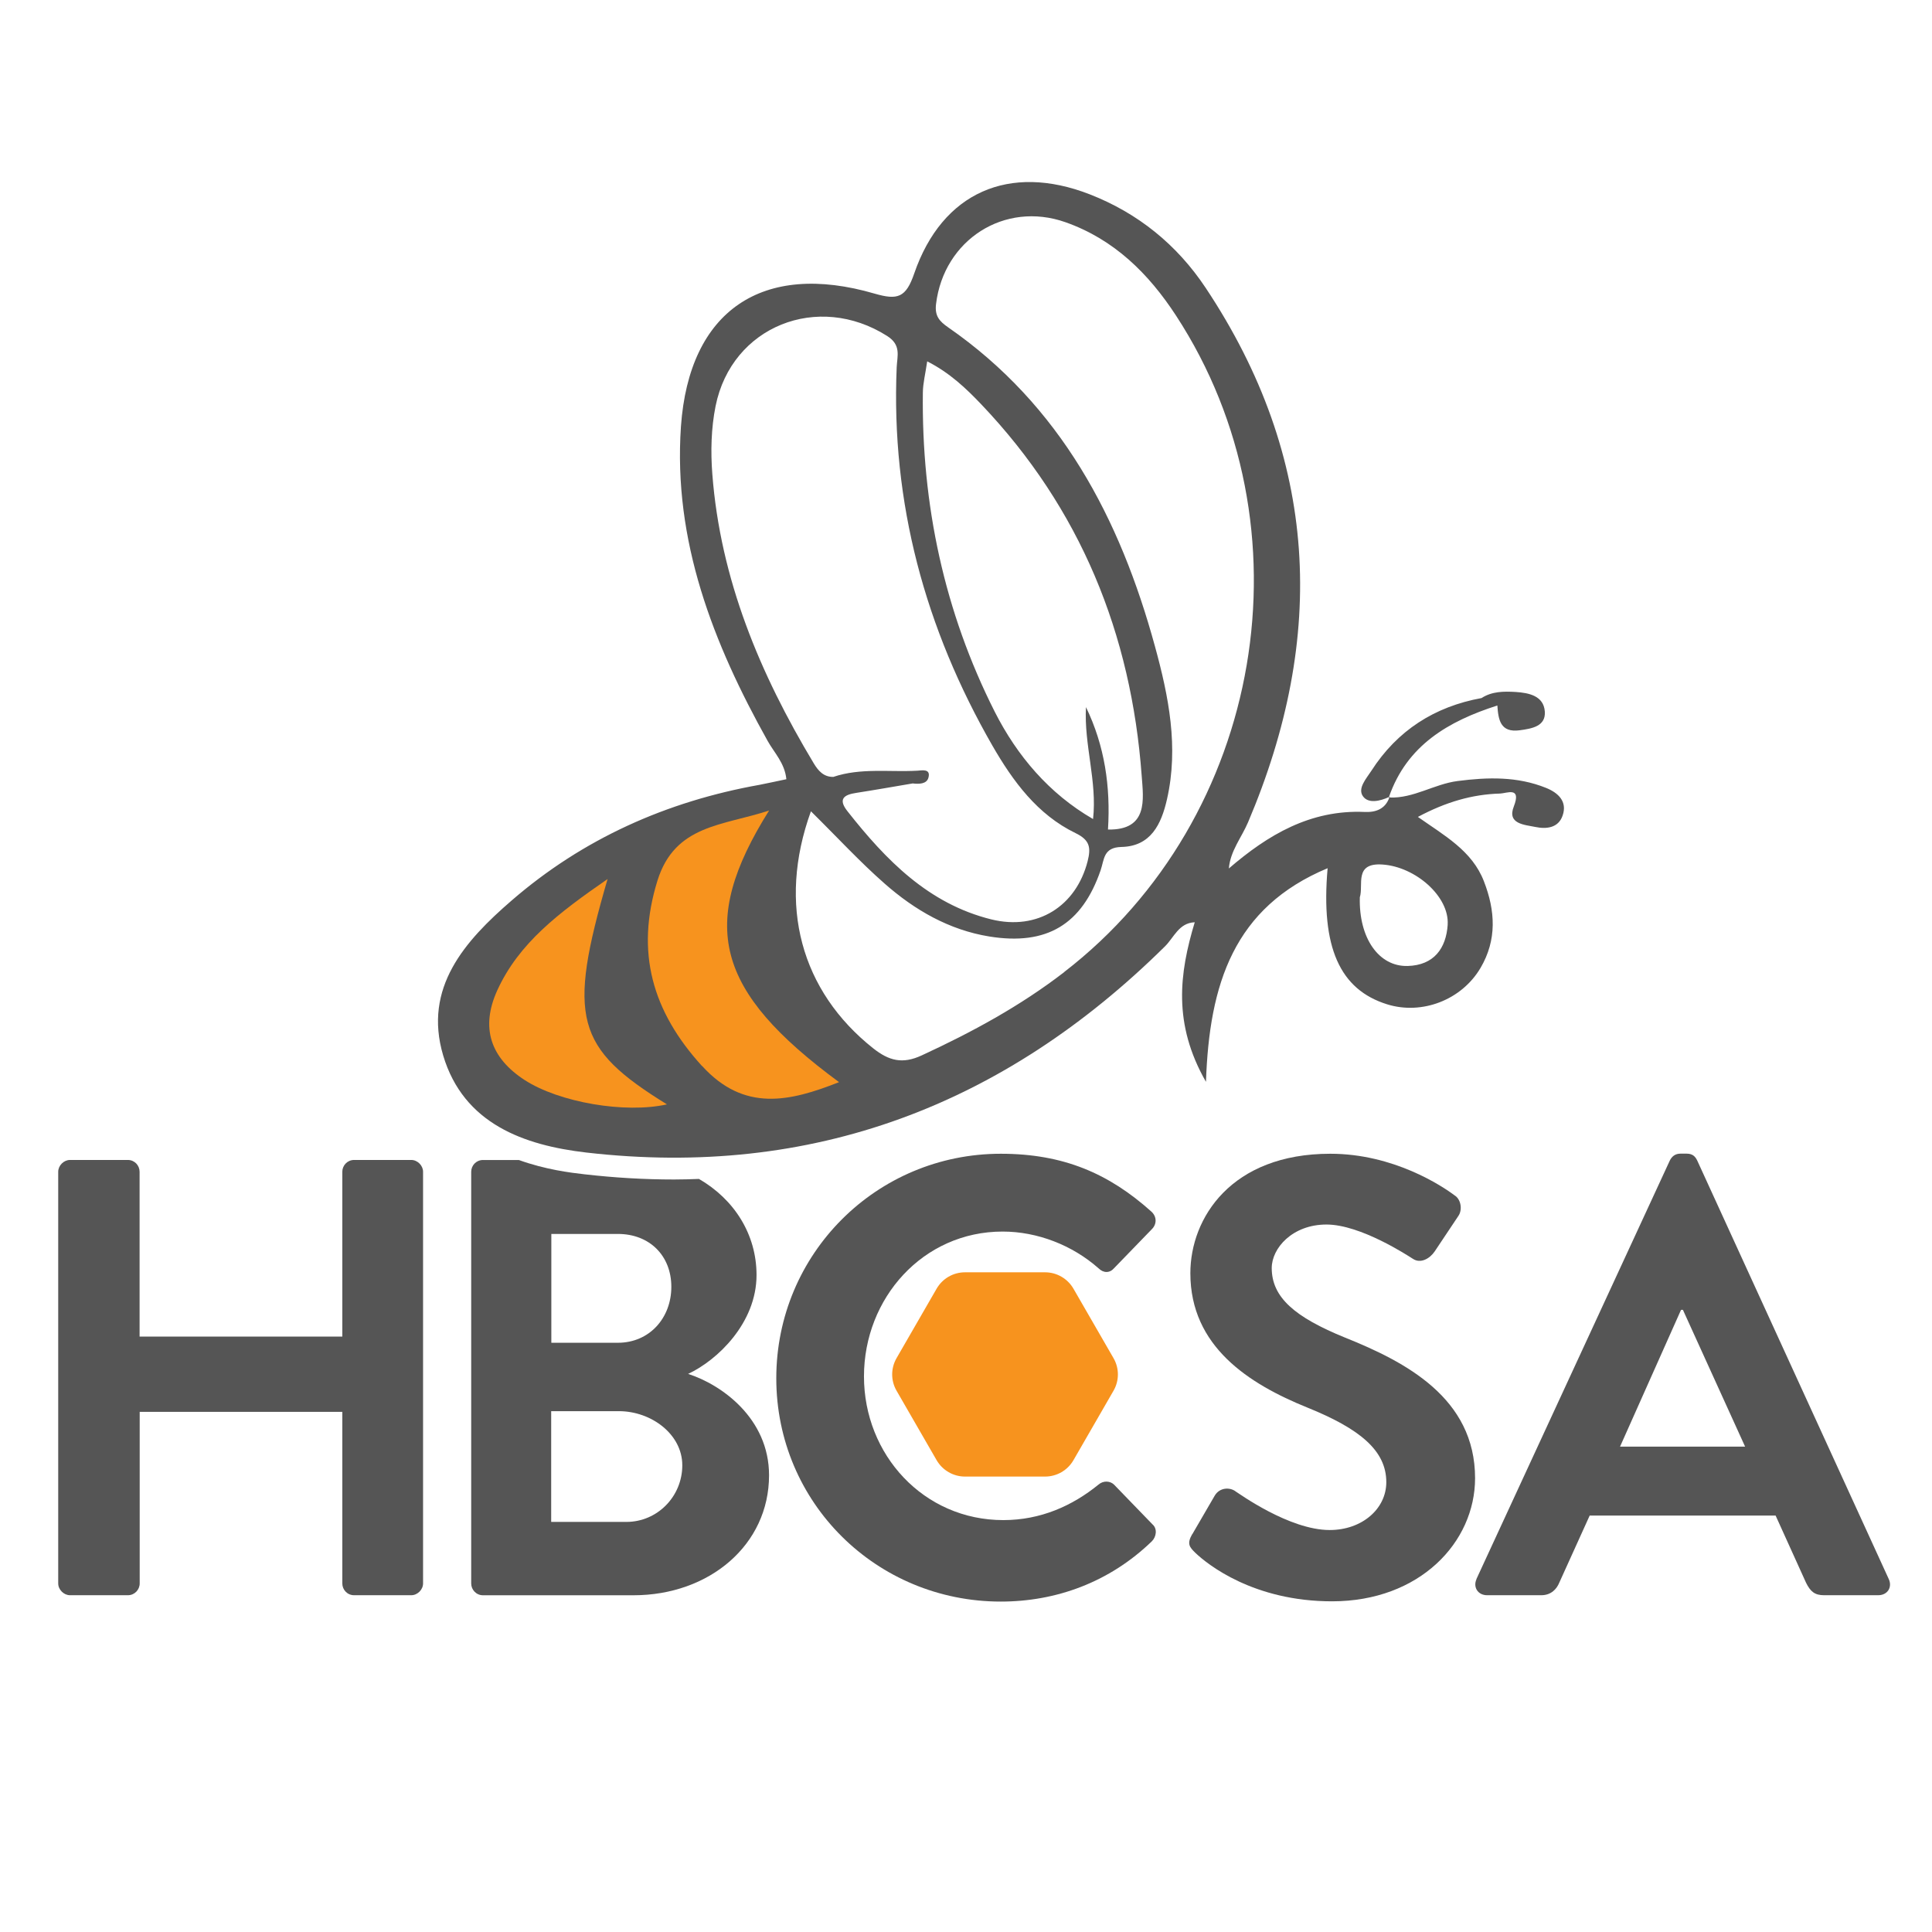
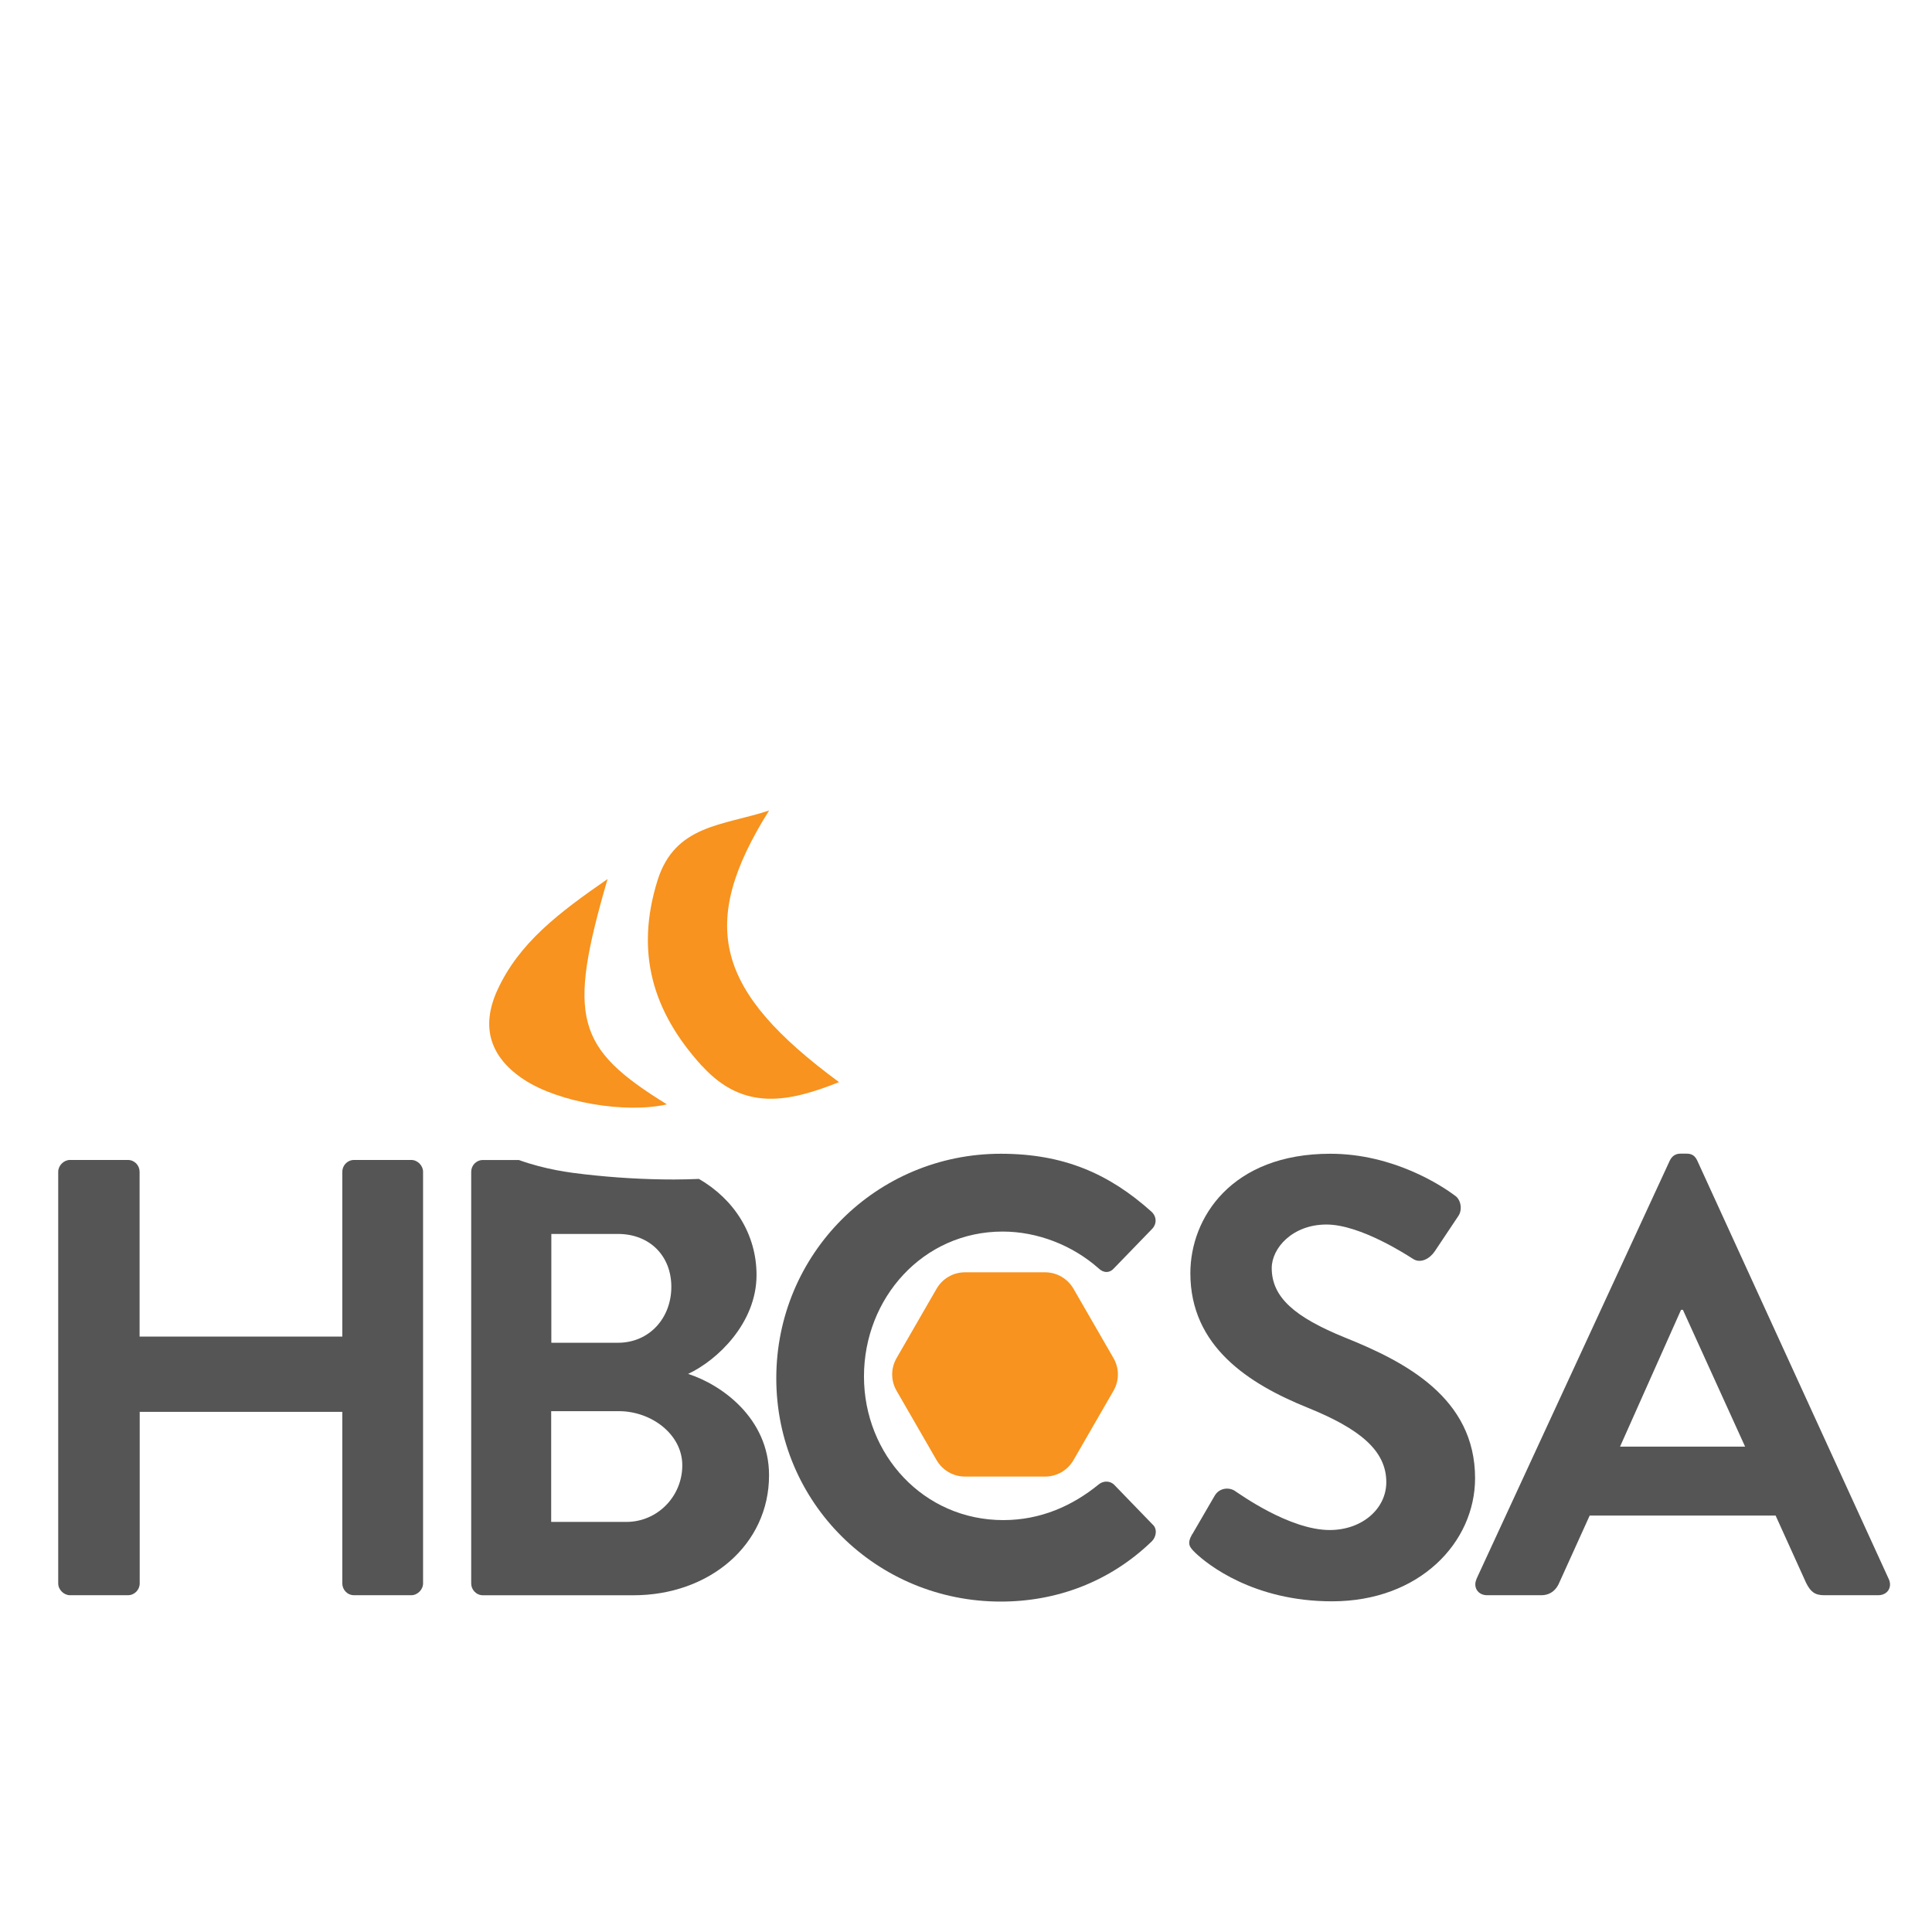
<svg xmlns="http://www.w3.org/2000/svg" id="Layer_2" data-name="Layer 2" viewBox="0 0 373.69 373.69">
  <defs>
    <style>
      .cls-1 {
        fill: none;
      }

      .cls-2 {
        fill: #f7931e;
      }

      .cls-3 {
        fill: #555;
      }
    </style>
  </defs>
  <g id="Layer_2-2" data-name="Layer 2">
    <rect class="cls-1" width="373.69" height="373.69" />
    <path class="cls-3" d="M193.57,223.16c12.15,0,20.93,3.84,29.12,11.18,1.08.97,1.08,2.41.13,3.38l-7.34,7.58c-.84.97-2.05.97-3.02,0-5.04-4.45-11.8-7.09-18.53-7.09-15.4,0-26.82,12.87-26.82,28.02s11.54,27.79,26.95,27.79c7.22,0,13.36-2.76,18.4-6.86.97-.84,2.28-.72,3.02,0l7.45,7.7c.97.84.72,2.41-.13,3.25-8.19,7.93-18.53,11.67-29.22,11.67-24.05,0-43.43-19.12-43.43-43.19s19.37-43.43,43.43-43.43Z" />
    <path class="cls-3" d="M230.6,296.78l4.33-7.45c.97-1.69,3.02-1.69,4.09-.84.61.36,10.34,7.45,18.17,7.45,6.25,0,10.95-4.09,10.95-9.26,0-6.14-5.17-10.34-15.28-14.43-11.31-4.58-22.62-11.8-22.62-25.98,0-10.7,7.93-23.11,27.07-23.11,12.26,0,21.65,6.25,24.05,8.06,1.2.72,1.56,2.76.72,3.97l-4.58,6.86c-.97,1.43-2.76,2.41-4.22,1.43-.97-.61-10.11-6.63-16.71-6.63s-10.59,4.58-10.59,8.42c0,5.66,4.45,9.5,14.2,13.46,11.67,4.68,25.13,11.67,25.13,27.18,0,12.39-10.7,23.82-27.66,23.82-15.15,0-24.05-7.09-26.46-9.39-1.08-1.08-1.69-1.69-.59-3.61v.04Z" />
    <path class="cls-3" d="M11.26,226.64c0-1.2,1.08-2.28,2.28-2.28h11.18c1.33,0,2.28,1.08,2.28,2.28v31.88h39.21v-31.88c0-1.2.97-2.28,2.28-2.28h11.06c1.2,0,2.28,1.08,2.28,2.28v79.63c0,1.2-1.08,2.28-2.28,2.28h-11.06c-1.33,0-2.28-1.08-2.28-2.28v-33.19H27.02v33.19c0,1.2-.97,2.28-2.28,2.28h-11.2c-1.2,0-2.28-1.08-2.28-2.28,0,0,0-79.63,0-79.63Z" />
    <path class="cls-3" d="M285.57,305.43l37.41-80.96c.36-.72.97-1.33,2.05-1.33h1.2c1.2,0,1.69.59,2.05,1.33l37.05,80.96c.72,1.56-.23,3.12-2.05,3.12h-10.47c-1.81,0-2.64-.72-3.48-2.41l-5.89-13h-35.96l-5.89,13c-.49,1.2-1.56,2.41-3.48,2.41h-10.47c-1.79,0-2.76-1.56-2.05-3.12h-.04ZM337.54,279.81l-12.03-26.46h-.36l-11.8,26.46h24.18,0Z" />
    <path class="cls-3" d="M133.1,265.74c5.66-2.64,13.23-9.85,13.23-19.12,0-7.91-4.35-14.67-11.14-18.59-1.6.06-3.21.11-4.83.11-5.7,0-11.48-.34-17.34-1.01-2.64-.3-7.49-.89-12.66-2.76h-6.94c-1.33,0-2.28,1.08-2.28,2.28v79.63c0,1.2.97,2.28,2.28,2.28h29.1c14.69,0,26.23-9.75,26.23-23.21,0-11.06-9.26-17.56-15.64-19.6h0ZM106.64,238.67h12.87c6.14,0,10.34,4.22,10.34,10.23s-4.22,10.82-10.34,10.82h-12.87v-21.06ZM121.17,294.37h-14.56v-21.42h13.1c6.25,0,12.26,4.45,12.26,10.47s-4.81,10.95-10.82,10.95h.02Z" />
    <g>
-       <path class="cls-3" d="M231.09,178.38c-2.98,9.88-4.26,19.64,2.17,30.87.65-18.95,5.38-33.74,23.53-41.32-1.35,15.34,2.38,23.49,11.52,26.33,6.71,2.09,14.39-.82,18.06-7.05,3.19-5.42,2.87-11.04.65-16.75-2.28-5.91-7.62-8.82-12.77-12.45,5.42-2.89,10.51-4.37,15.91-4.52,1.27-.04,4.18-1.43,2.64,2.51-1.33,3.38,2.07,3.52,4.16,3.95,2.09.44,4.45.23,5.28-2.19.97-2.76-.89-4.43-3.19-5.36-5.55-2.24-11.27-2.09-17.13-1.33-4.54.59-8.5,3.38-13.19,3.19-.8,2.24-2.64,2.89-4.79,2.79-10.49-.46-18.7,4.43-26.25,10.93.27-3.38,2.45-5.97,3.71-8.93,15.26-35.89,13.69-70.48-8.21-103.39-5.53-8.31-13.06-14.43-22.43-18.08-15.51-6.03-28.51-.42-33.93,15.32-1.6,4.66-3.19,5.19-7.64,3.9-21.73-6.35-35.91,3.27-37.48,25.7-1.52,22.13,6.22,41.93,16.78,60.83,1.27,2.28,3.31,4.28,3.61,7.39-2.05.42-3.59.78-5.17,1.08-17.98,3.21-34.16,10.42-47.98,22.39-9.01,7.79-17.13,16.84-13.23,29.96,3.95,13.25,15.68,17.39,27.71,18.78,43.68,5.02,80.8-9.14,111.9-39.88,1.75-1.73,2.68-4.52,5.72-4.66h.04ZM268.84,154.09s-.06.15-.08.21h-.13s.04-.11.06-.15c.04-.02.11-.04.15-.06ZM268.67,154.16c-1.75.8-3.97,1.31-5.02-.11-1.14-1.54.63-3.46,1.6-4.96,5.02-7.81,12.22-12.41,21.31-14.07h0c2.03-1.31,4.3-1.31,6.58-1.18,2.62.17,5.44.76,5.66,3.78.21,2.87-2.51,3.31-4.85,3.63-3.78.51-4.14-2.07-4.33-4.79-9.45,3.02-17.49,7.68-20.97,17.7h.02ZM280.02,178.8c-.3,4.68-2.7,7.89-7.72,8.04-5.61.17-9.5-5.4-9.28-13.29.76-2.36-1.2-6.73,4.41-6.33,6.37.44,12.91,6.18,12.58,11.61l.02-.02ZM214.31,160.4c.51-8.23-.63-16.14-4.26-23.63-.4,7.3,2.19,14.35,1.37,21.65-8.52-4.92-14.71-12.26-19.01-20.74-9.77-19.35-14.18-40.07-13.91-61.76.02-1.79.49-3.61.84-6.03,4.39,2.24,7.51,5.23,10.47,8.33,19.16,20.13,29.01,44.38,31.02,71.87.32,4.43,1.33,10.51-6.52,10.36v-.04ZM205.85,188.02c-8.5,6.56-17.85,11.63-27.58,16.12-3.73,1.73-6.33,1.03-9.37-1.37-13.93-11.04-18.61-27.71-12.05-45.85,5.09,5.02,9.45,9.77,14.26,13.99,5.8,5.11,12.47,8.97,20.26,10.23,11.1,1.79,17.91-2.32,21.52-12.83.72-2.11.51-4.41,4.03-4.49,5.66-.13,7.7-4.37,8.8-9.22,2.3-10.09.32-19.94-2.32-29.56-6.77-24.77-18.25-46.65-40.03-61.74-1.67-1.16-2.6-2.19-2.32-4.49,1.5-12.43,13.25-19.98,25.03-15.83,9.39,3.31,16.08,9.92,21.4,18.08,26.61,40.79,17.01,97.13-21.63,126.94v.02ZM176.58,151.54c1.18.13,2.62.11,2.98-1.06.55-1.88-1.27-1.46-2.13-1.41-5.42.3-10.95-.59-16.25,1.2-1.88.02-2.91-1.18-3.78-2.62-10.4-17.3-18.06-35.58-19.62-55.94-.34-4.35-.23-8.9.63-13.17,3.12-15.47,19.81-22.05,33.19-13.55,2.76,1.75,1.94,3.86,1.84,6.03-1.12,26.25,5.51,50.56,18.51,73.2,3.97,6.88,8.69,13.34,16.08,16.92,2.79,1.35,3,2.81,2.34,5.44-2.22,8.67-9.66,13.46-18.63,11.25-12.18-3.02-20.4-11.5-27.83-20.93-1.88-2.38-.63-3.19,1.71-3.54,3.67-.57,7.32-1.22,10.99-1.84h-.02Z" />
      <path class="cls-2" d="M101.49,208.91c-6.63-4.3-8.59-10.15-5.3-17.37,4.18-9.14,11.82-14.94,21.33-21.52-7.85,26.92-6.16,32.69,11.48,43.59-8.1,1.81-20.85-.38-27.52-4.71Z" />
      <path class="cls-2" d="M135.78,206.19c-9.58-10.53-12.93-21.97-8.61-35.87,3.38-10.82,12.62-10.59,21.59-13.55-13.86,22.09-10.38,34.92,13.53,52.54-9.56,3.78-18.36,5.8-26.48-3.12h-.02Z" />
    </g>
    <path class="cls-2" d="M202.14,246.09h-15.49c-2.26,0-4.35,1.2-5.49,3.17l-7.74,13.42c-1.14,1.96-1.14,4.37,0,6.33l7.74,13.42c1.14,1.96,3.23,3.17,5.49,3.17h15.49c2.26,0,4.35-1.2,5.49-3.17l7.74-13.42c1.14-1.96,1.14-4.37,0-6.33l-7.74-13.42c-1.14-1.96-3.23-3.17-5.49-3.17Z" />
  </g>
</svg>